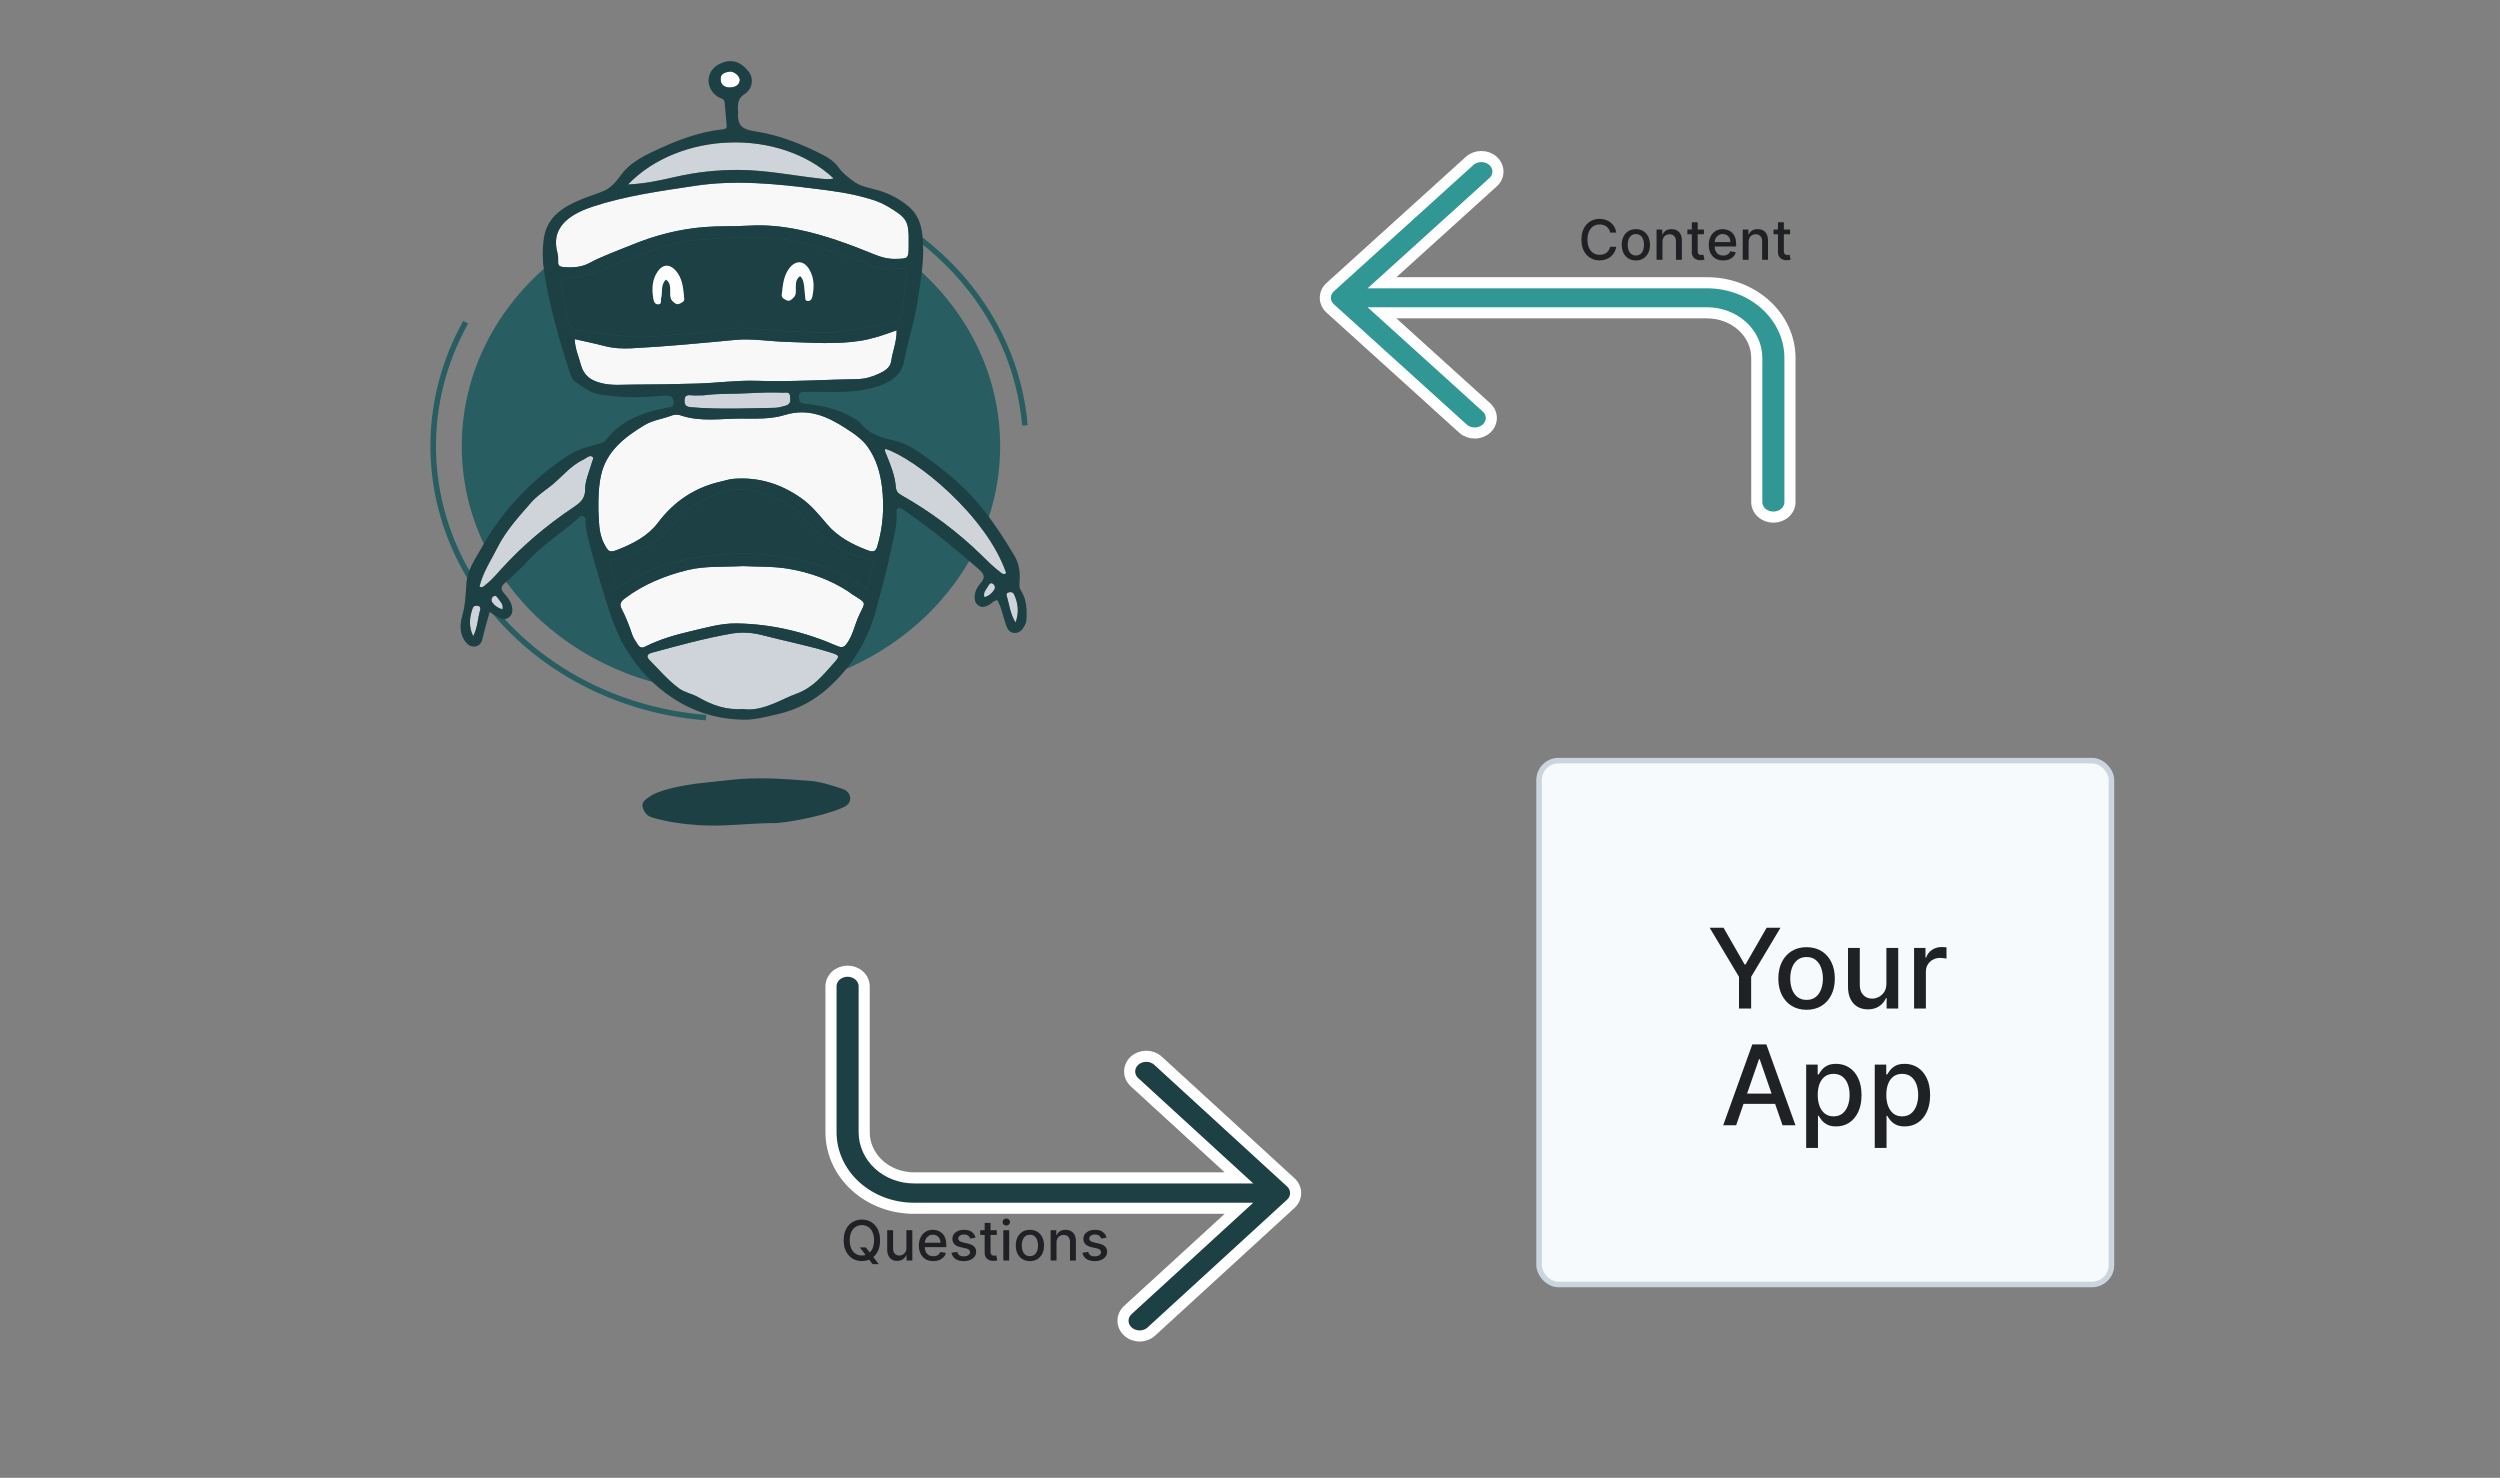
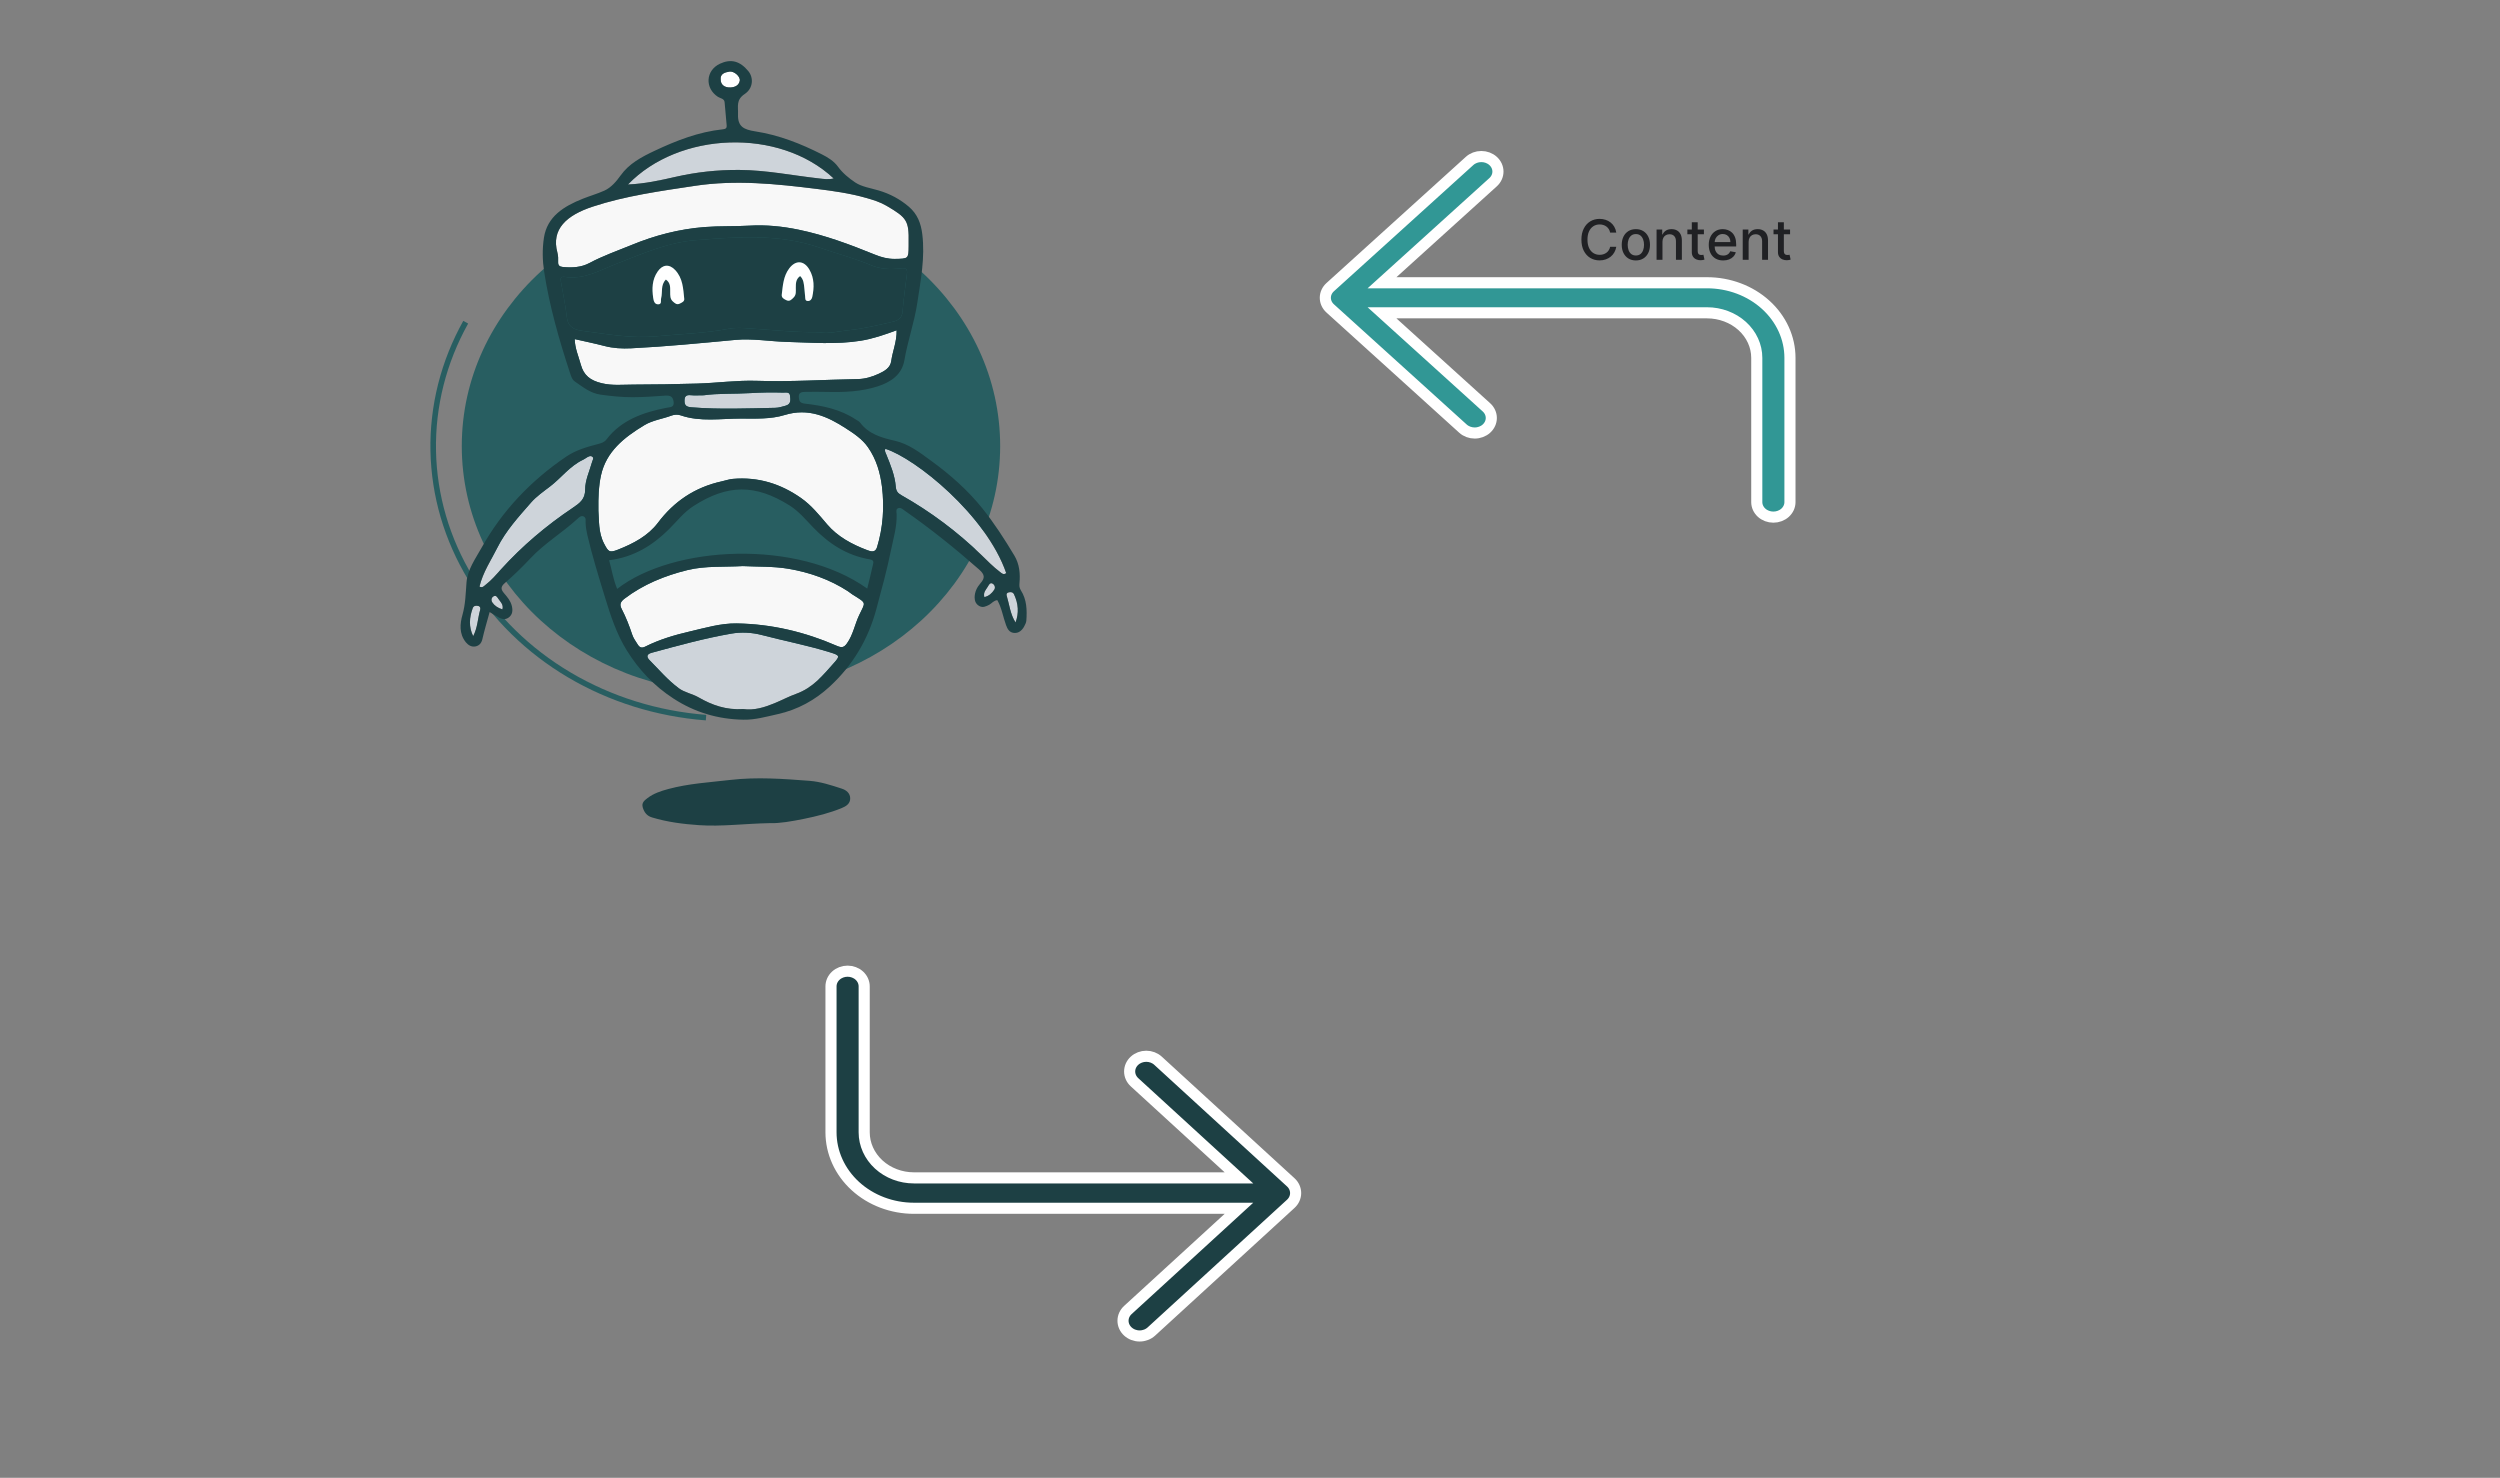
<svg xmlns="http://www.w3.org/2000/svg" width="450" height="266" viewBox="0 0 450 266" fill="none">
  <rect x="0" y="0" width="450" height="266" fill="#808080" stroke="none" />
  <path fill-rule="evenodd" clip-rule="evenodd" d="M152.567 174.812C151.774 174.812 151.015 175.1 150.455 175.613C149.895 176.126 149.58 176.822 149.58 177.547V203.811C149.58 205.607 149.966 207.386 150.717 209.045C151.467 210.705 152.567 212.213 153.954 213.483C156.754 216.048 160.553 217.49 164.514 217.49H223.012L203.019 235.797C202.458 236.311 202.143 237.008 202.143 237.734C202.143 238.461 202.458 239.158 203.019 239.671C203.579 240.185 204.34 240.474 205.133 240.474C205.926 240.474 206.687 240.185 207.248 239.671L232.336 216.691C232.615 216.437 232.835 216.135 232.986 215.802C233.136 215.47 233.214 215.114 233.214 214.754C233.214 214.394 233.136 214.038 232.986 213.705C232.835 213.373 232.615 213.071 232.336 212.817L208.442 190.931C207.882 190.417 207.121 190.128 206.328 190.128C205.535 190.128 204.774 190.417 204.213 190.931C203.652 191.444 203.337 192.141 203.337 192.868C203.337 193.594 203.652 194.291 204.213 194.805L223.012 212.018H164.514C162.137 212.018 159.858 211.153 158.178 209.614C156.497 208.075 155.553 205.987 155.553 203.811V177.547C155.553 176.822 155.239 176.126 154.679 175.613C154.118 175.1 153.359 174.812 152.567 174.812V174.812Z" fill="#1D4044" stroke="white" stroke-width="2" />
  <path fill-rule="evenodd" clip-rule="evenodd" d="M319.206 93.084C319.998 93.084 320.758 92.799 321.318 92.292C321.878 91.785 322.193 91.097 322.193 90.38L322.193 64.418C322.193 62.642 321.807 60.884 321.056 59.244C320.306 57.603 319.206 56.112 317.819 54.857C315.018 52.321 311.22 50.896 307.259 50.896L248.761 50.896L268.754 32.799C269.315 32.291 269.63 31.602 269.63 30.884C269.63 30.166 269.315 29.477 268.754 28.97C268.193 28.462 267.433 28.177 266.64 28.177C265.846 28.177 265.086 28.462 264.525 28.97L239.436 51.686C239.158 51.937 238.937 52.236 238.787 52.564C238.636 52.893 238.559 53.245 238.559 53.601C238.559 53.956 238.636 54.309 238.787 54.637C238.937 54.966 239.158 55.264 239.436 55.515L263.33 77.15C263.891 77.658 264.652 77.943 265.445 77.943C266.238 77.943 266.999 77.658 267.559 77.15C268.12 76.642 268.435 75.954 268.435 75.235C268.435 74.517 268.12 73.829 267.559 73.321L248.761 56.305L307.259 56.305C309.636 56.305 311.915 57.16 313.595 58.681C315.275 60.203 316.219 62.266 316.219 64.418L316.219 90.38C316.219 91.097 316.534 91.785 317.094 92.292C317.654 92.799 318.414 93.084 319.206 93.084V93.084Z" fill="#319795" stroke="white" stroke-width="2" />
-   <rect x="277.034" y="136.916" width="103.029" height="94.288" rx="3.5" fill="#F7FAFC" stroke="#CBD5E0" />
-   <path d="M307.743 166.997H310.236L314.035 173.609H314.192L317.991 166.997H320.484L315.207 175.832V181.542H313.02V175.832L307.743 166.997ZM325.184 181.763C324.162 181.763 323.269 181.528 322.507 181.06C321.744 180.591 321.153 179.935 320.731 179.092C320.31 178.249 320.099 177.265 320.099 176.138C320.099 175.006 320.31 174.016 320.731 173.169C321.153 172.321 321.744 171.663 322.507 171.194C323.269 170.726 324.162 170.491 325.184 170.491C326.207 170.491 327.099 170.726 327.862 171.194C328.624 171.663 329.216 172.321 329.637 173.169C330.059 174.016 330.269 175.006 330.269 176.138C330.269 177.265 330.059 178.249 329.637 179.092C329.216 179.935 328.624 180.591 327.862 181.06C327.099 181.528 326.207 181.763 325.184 181.763ZM325.191 179.98C325.854 179.98 326.403 179.805 326.839 179.454C327.275 179.104 327.597 178.638 327.805 178.055C328.018 177.473 328.125 176.831 328.125 176.131C328.125 175.435 328.018 174.795 327.805 174.213C327.597 173.626 327.275 173.155 326.839 172.8C326.403 172.444 325.854 172.267 325.191 172.267C324.524 172.267 323.97 172.444 323.529 172.8C323.094 173.155 322.769 173.626 322.556 174.213C322.348 174.795 322.244 175.435 322.244 176.131C322.244 176.831 322.348 177.473 322.556 178.055C322.769 178.638 323.094 179.104 323.529 179.454C323.97 179.805 324.524 179.98 325.191 179.98ZM339.55 177.018V170.633H341.681V181.542H339.593V179.653H339.479C339.228 180.236 338.826 180.721 338.272 181.109C337.723 181.493 337.039 181.685 336.219 181.685C335.519 181.685 334.898 181.531 334.359 181.223C333.824 180.91 333.402 180.449 333.094 179.838C332.791 179.227 332.64 178.472 332.64 177.572V170.633H334.763V177.317C334.763 178.06 334.969 178.652 335.381 179.092C335.793 179.533 336.328 179.753 336.986 179.753C337.384 179.753 337.78 179.653 338.173 179.454C338.57 179.256 338.899 178.955 339.16 178.552C339.425 178.15 339.555 177.639 339.55 177.018ZM344.534 181.542V170.633H346.587V172.366H346.701C346.899 171.779 347.25 171.318 347.752 170.981C348.258 170.64 348.831 170.47 349.47 170.47C349.603 170.47 349.759 170.475 349.939 170.484C350.124 170.494 350.268 170.506 350.372 170.52V172.551C350.287 172.527 350.136 172.501 349.918 172.473C349.7 172.44 349.482 172.423 349.265 172.423C348.763 172.423 348.315 172.53 347.922 172.743C347.534 172.951 347.226 173.242 346.999 173.616C346.772 173.986 346.658 174.407 346.658 174.881V181.542H344.534ZM312.506 202.542H310.176L315.411 187.997H317.946L323.181 202.542H320.851L316.739 190.639H316.625L312.506 202.542ZM312.896 196.846H320.453V198.693H312.896V196.846ZM325.111 206.633V191.633H327.184V193.402H327.362C327.485 193.175 327.663 192.912 327.895 192.614C328.127 192.315 328.449 192.055 328.861 191.832C329.272 191.605 329.817 191.491 330.494 191.491C331.375 191.491 332.161 191.714 332.852 192.159C333.543 192.604 334.085 193.246 334.478 194.084C334.876 194.922 335.075 195.93 335.075 197.109C335.075 198.288 334.879 199.299 334.486 200.142C334.093 200.98 333.553 201.626 332.866 202.081C332.18 202.531 331.396 202.756 330.515 202.756C329.853 202.756 329.31 202.644 328.889 202.422C328.472 202.199 328.146 201.939 327.909 201.64C327.672 201.342 327.49 201.077 327.362 200.845H327.234V206.633H325.111ZM327.192 197.088C327.192 197.855 327.303 198.527 327.525 199.105C327.748 199.683 328.07 200.135 328.491 200.462C328.913 200.783 329.429 200.944 330.04 200.944C330.674 200.944 331.204 200.776 331.63 200.44C332.057 200.099 332.379 199.638 332.596 199.055C332.819 198.473 332.93 197.817 332.93 197.088C332.93 196.368 332.821 195.722 332.603 195.149C332.39 194.576 332.068 194.124 331.638 193.792C331.211 193.461 330.679 193.295 330.04 193.295C329.424 193.295 328.903 193.454 328.477 193.771C328.056 194.088 327.736 194.531 327.518 195.099C327.3 195.667 327.192 196.33 327.192 197.088ZM337.454 206.633V191.633H339.528V193.402H339.706C339.829 193.175 340.006 192.912 340.238 192.614C340.47 192.315 340.792 192.055 341.204 191.832C341.616 191.605 342.161 191.491 342.838 191.491C343.719 191.491 344.505 191.714 345.196 192.159C345.887 192.604 346.429 193.246 346.822 194.084C347.22 194.922 347.419 195.93 347.419 197.109C347.419 198.288 347.222 199.299 346.829 200.142C346.436 200.98 345.897 201.626 345.21 202.081C344.523 202.531 343.74 202.756 342.859 202.756C342.196 202.756 341.654 202.644 341.233 202.422C340.816 202.199 340.489 201.939 340.253 201.64C340.016 201.342 339.834 201.077 339.706 200.845H339.578V206.633H337.454ZM339.535 197.088C339.535 197.855 339.647 198.527 339.869 199.105C340.092 199.683 340.414 200.135 340.835 200.462C341.256 200.783 341.772 200.944 342.383 200.944C343.018 200.944 343.548 200.776 343.974 200.44C344.4 200.099 344.722 199.638 344.94 199.055C345.163 198.473 345.274 197.817 345.274 197.088C345.274 196.368 345.165 195.722 344.947 195.149C344.734 194.576 344.412 194.124 343.981 193.792C343.555 193.461 343.022 193.295 342.383 193.295C341.768 193.295 341.247 193.454 340.821 193.771C340.399 194.088 340.08 194.531 339.862 195.099C339.644 195.667 339.535 196.33 339.535 197.088Z" fill="#202124" />
  <ellipse cx="131.575" cy="80.29" rx="44.383" ry="48.455" transform="rotate(-90 131.575 80.29)" fill="#285E61" />
  <path d="M127.086 129.171C118.315 128.497 109.862 125.856 102.473 121.484C95.085 117.112 88.989 111.145 84.719 104.112C80.45 97.079 78.138 89.196 77.982 81.156C77.827 73.117 79.834 65.164 83.828 57.998" stroke="#285E61" />
-   <path d="M144.147 33.107C155.03 35.535 164.789 41.053 172.031 48.861C179.272 56.668 183.628 66.368 184.482 76.574" stroke="#285E61" />
  <path d="M118.03 60.539C122.37 60.129 126.746 60.01 131.037 59.2C131.965 59.025 132.913 58.995 133.882 59.051C138.307 59.297 142.712 59.857 147.479 59.801C149.03 60.151 150.853 59.626 152.681 59.447C155.417 59.178 158.087 58.514 160.754 57.899C161.743 57.672 162.37 57.157 162.459 56.094C162.651 53.842 162.94 51.594 163.241 49.349C163.359 48.473 163.156 48.167 162.101 48.301C160.306 48.529 158.519 48.465 156.809 47.742C153.813 46.474 150.63 45.654 147.552 44.584C140.257 42.044 132.726 42.63 125.219 43.23C120.114 43.64 115.535 45.71 110.894 47.507C107.918 48.659 105.134 50.382 101.653 49.841C100.867 49.718 100.863 50.147 100.957 50.684C101.336 52.817 101.792 54.942 102.028 57.09C102.211 58.749 103.212 59.346 104.832 59.551C109.213 60.114 113.548 60.964 118.03 60.539ZM140.713 53.022C140.912 51.396 140.998 49.729 142.048 48.324C143.208 46.772 144.715 46.865 145.679 48.521C146.595 50.091 146.563 51.776 146.2 53.465C146.127 53.801 145.883 54.189 145.431 54.185C144.857 54.181 144.959 53.704 144.918 53.372C144.853 52.865 144.829 52.354 144.772 51.847C144.69 51.098 144.662 50.333 144.019 49.692C143.208 50.281 143.253 51.045 143.241 51.81C143.233 52.414 143.359 53.063 142.834 53.57C142.488 53.906 142.142 54.327 141.56 54.047C141.132 53.835 140.64 53.615 140.713 53.022ZM118.376 48.875C119.251 47.6 120.444 47.466 121.515 48.592C122.927 50.076 122.972 51.974 123.164 53.801C123.212 54.275 122.699 54.48 122.317 54.666C121.82 54.908 121.49 54.584 121.153 54.297C120.587 53.816 120.644 53.19 120.636 52.574C120.623 51.769 120.737 50.934 119.858 50.315C118.869 51.321 119.3 52.582 119.003 53.682C118.897 54.081 119.186 54.793 118.445 54.778C117.81 54.767 117.656 54.159 117.578 53.626C117.338 51.97 117.367 50.348 118.376 48.875Z" fill="#1D4044" />
  <path d="M156.24 80.508C155.202 79.02 153.659 78.002 152.193 77.063C148.965 74.982 145.509 73.382 141.247 74.702C138.739 75.478 136.008 75.347 133.386 75.344C129.763 75.336 126.075 75.989 122.517 74.762C121.996 74.583 121.385 74.613 120.852 74.814C119.252 75.418 117.493 75.631 116.003 76.526C112.311 78.748 109.128 81.299 108.187 85.546C107.756 87.485 107.683 89.427 107.715 91.941C107.87 93.578 107.654 95.804 108.761 97.899C109.494 99.286 109.669 99.551 111.196 98.954C114.009 97.851 116.655 96.464 118.438 94.092C121.291 90.3 125.033 87.712 129.962 86.635C130.618 86.493 131.261 86.262 131.925 86.202C136.508 85.807 140.538 87.097 144.157 89.625C146.059 90.953 147.447 92.705 148.904 94.405C150.797 96.62 153.358 97.993 156.138 99.04C156.757 99.275 157.559 99.536 157.872 98.496C158.955 94.931 159.203 91.307 158.764 87.649C158.45 85.117 157.766 82.701 156.24 80.508Z" fill="#F8F8F8" />
  <path d="M106.07 47.36C108.509 46.055 111.134 45.145 113.691 44.094C117.859 42.379 122.187 41.238 126.795 40.872C129.498 40.656 132.189 40.775 134.876 40.619C137.876 40.44 140.835 40.745 143.734 41.342C148.509 42.327 153.028 44.027 157.489 45.839C158.641 46.309 159.81 46.622 161.059 46.607C163.53 46.577 163.53 46.562 163.555 44.284C163.559 44.079 163.555 43.87 163.555 43.665C163.624 39.742 163.258 39.198 159.59 37.05C158.426 36.368 157.188 35.987 155.898 35.622C152.991 34.794 149.97 34.369 147.007 34.004C139.732 33.105 132.449 32.333 125.045 33.456C118.841 34.395 112.612 35.249 106.701 37.192C101.955 38.754 99.186 41.267 100.334 45.474C100.481 46.014 100.489 46.6 100.465 47.163C100.44 47.752 100.689 48.002 101.315 48.065C102.976 48.222 104.633 48.129 106.07 47.36Z" fill="#F8F8F8" />
  <path d="M153.45 107.013C153.174 106.838 152.933 106.618 152.657 106.439C149.408 104.325 145.744 103.024 141.885 102.375C139.198 101.924 136.398 102.035 133.707 101.897C130.34 102.091 126.949 101.83 123.758 102.613C119.65 103.624 115.758 105.216 112.416 107.763C111.667 108.333 111.5 108.826 111.903 109.609C112.673 111.096 113.279 112.648 113.8 114.225C114.016 114.874 114.423 115.426 114.79 116.007C115.148 116.578 115.522 116.705 116.153 116.388C118.677 115.116 121.397 114.307 124.169 113.666C126.941 113.02 129.738 112.178 132.587 112.219C138.889 112.312 144.906 113.759 150.601 116.238C151.525 116.641 151.928 116.563 152.473 115.791C153.564 114.244 153.858 112.431 154.631 110.779C155.787 108.289 156.117 108.684 153.45 107.013Z" fill="#F8F8F8" />
  <path d="M136.248 68.548C142.321 68.753 148.379 68.335 154.444 68.231C155.727 68.209 157.005 67.821 158.153 67.291C159.187 66.814 160.258 66.225 160.425 64.994C160.665 63.208 161.442 61.512 161.397 59.45C159.211 60.255 157.095 60.99 154.9 61.337C150.504 62.038 146.054 61.665 141.625 61.542C138.54 61.456 135.417 60.897 132.38 61.18C126.132 61.762 119.895 62.384 113.622 62.694C111.969 62.776 110.386 62.69 108.79 62.272C107.035 61.814 105.256 61.452 103.449 61.038C103.485 62.705 104.145 64.137 104.548 65.625C105.069 67.552 106.233 68.488 108.342 68.988C110.247 69.443 112.112 69.23 114.017 69.227C117.835 69.223 121.654 69.152 125.472 69.044C129.067 68.943 132.645 68.425 136.248 68.548Z" fill="#F8F8F8" />
-   <path d="M156.577 100.685C152.351 99.976 149.123 97.791 146.339 94.897C145.012 93.518 143.799 92.026 142.093 90.96C135.942 87.115 130.959 87.145 124.845 91.072C123.066 92.216 121.844 93.835 120.403 95.263C117.472 98.168 114.085 100.286 109.64 100.838C110.124 102.512 110.352 104.238 111.089 105.994C121.173 98.164 143.562 96.982 156.101 105.942C156.451 104.503 156.809 103.116 157.11 101.718C157.196 101.315 157.424 100.826 156.577 100.685Z" fill="#1D4044" />
  <path d="M149.445 117.432C145.402 116.172 141.221 115.374 137.126 114.304C135.323 113.834 133.422 113.744 131.626 114.054C126.774 114.896 122.044 116.209 117.309 117.495C116.32 117.764 116.381 118.286 116.931 118.841C118.628 120.549 120.167 122.391 122.149 123.86C123.228 124.662 124.608 124.871 125.728 125.516C128.17 126.929 130.727 127.832 133.78 127.63C135.754 127.917 137.643 127.321 139.516 126.538C140.782 126.008 142.019 125.348 143.269 124.905C146.367 123.801 148.15 121.519 150.096 119.352C151.24 118.077 151.15 117.965 149.445 117.432Z" fill="#CED4DA" />
  <path d="M133.036 30.59C137.9 30.616 142.623 31.585 147.41 32.118C148.265 32.212 149.116 32.353 150.064 32.122C140.245 22.931 122.203 23.68 113.032 33.211C116.134 33.069 118.857 32.458 121.556 31.843C125.338 30.977 129.136 30.567 133.036 30.59Z" fill="#CED4DA" />
  <path d="M159.366 80.782C159.179 81.159 159.394 81.468 159.529 81.804C160.29 83.683 161.076 85.578 161.234 87.584C161.295 88.374 161.572 88.754 162.248 89.135C167.569 92.14 172.356 95.746 176.651 99.9C177.729 100.944 178.768 102.025 179.985 102.939C180.31 103.185 180.636 103.547 181.112 103.155C177.51 92.688 164.756 82.486 159.366 80.782Z" fill="#CED4DA" />
  <path d="M106.583 82.18C106.245 81.964 105.834 82.21 105.504 82.426C105.321 82.545 105.138 82.668 104.938 82.765C102.533 83.91 101.051 86.006 99.032 87.549C97.827 88.47 96.54 89.365 95.571 90.477C93.341 93.031 91.041 95.544 89.522 98.576C88.362 100.887 86.9 103.076 86.306 105.597C86.86 105.858 87.088 105.507 87.377 105.287C88.46 104.456 89.323 103.438 90.218 102.45C94 98.281 98.311 94.619 103.078 91.424C104.36 90.562 105.337 89.858 105.329 88.112C105.321 86.468 106.107 84.816 106.571 83.172C106.669 82.821 106.966 82.426 106.583 82.18Z" fill="#CED4DA" />
  <path d="M140.924 70.671C138.966 70.607 136.979 70.645 135.066 70.76C132.164 70.936 129.249 70.783 126.664 71.152C125.691 71.152 125.011 71.212 124.348 71.137C123.379 71.032 123.2 71.465 123.212 72.222C123.224 73.02 123.627 73.247 124.449 73.314C129.493 73.728 134.537 73.508 139.581 73.408C140.183 73.397 140.79 73.192 141.384 73.035C142.434 72.759 142.284 71.961 142.21 71.252C142.133 70.473 141.478 70.689 140.924 70.671Z" fill="#CED4DA" />
  <path d="M133.162 14.52C133.293 13.786 132.149 12.757 131.294 12.891C130.471 13.021 129.604 13.282 129.727 14.341C129.731 15.221 130.398 15.788 131.481 15.74C132.328 15.702 133.016 15.348 133.162 14.52Z" fill="white" />
  <path d="M181.543 106.626C181.193 106.712 181.128 106.977 181.205 107.23C181.698 108.837 181.84 110.538 182.797 112.044C183.44 110.318 183.302 108.636 182.528 106.988C182.341 106.581 181.966 106.522 181.543 106.626Z" fill="#CED4DA" />
  <path d="M86.038 109.057C85.606 108.967 85.24 109.061 85.085 109.478C84.475 111.16 84.352 112.834 85.171 114.508C85.969 113.002 85.985 111.346 86.424 109.788C86.506 109.486 86.481 109.15 86.038 109.057Z" fill="#CED4DA" />
  <path d="M177.851 105.527C177.534 106.09 176.931 106.574 177.184 107.484C178.022 107.283 178.556 106.768 178.955 106.164C179.203 105.791 179.073 105.307 178.698 105.072C178.234 104.781 178.006 105.254 177.851 105.527Z" fill="#CED4DA" />
  <path d="M88.843 107.336C88.411 107.579 88.379 108.086 88.619 108.44C89.005 109.007 89.579 109.424 90.434 109.689C90.674 108.824 90.084 108.343 89.714 107.802C89.526 107.53 89.307 107.075 88.843 107.336Z" fill="#CED4DA" />
  <path d="M183.506 104.956C183.66 103.241 183.506 101.54 182.582 99.997C180.831 97.077 179.003 94.225 176.834 91.517C174.163 88.188 170.996 85.402 167.511 82.874C165.541 81.442 163.583 79.906 161.051 79.332C158.625 78.784 156.325 78.101 154.826 76.073C154.647 75.83 154.305 75.689 154.033 75.506C151.301 73.69 148.134 73.019 144.873 72.653C143.929 72.549 143.823 72.113 143.786 71.43C143.746 70.692 144.246 70.554 144.853 70.543C146.192 70.524 147.532 70.509 148.871 70.547C151.973 70.629 155.103 70.48 158.002 69.54C160.314 68.79 162.341 67.474 162.793 64.834C163.379 61.385 164.58 58.048 165.105 54.572C165.732 50.441 166.53 46.339 166.009 42.137C165.773 40.232 165.154 38.539 163.583 37.2C161.999 35.85 160.188 34.877 158.124 34.273C156.695 33.852 155.087 33.613 153.927 32.834C152.799 32.073 151.663 31.148 150.845 30.015C150.108 28.997 149.054 28.348 147.898 27.762C144.145 25.861 140.224 24.313 135.991 23.653C133.902 23.329 132.762 22.822 132.844 20.558C132.897 19.145 132.449 17.985 134.053 16.915C135.592 15.886 135.669 13.981 134.7 12.806C133.194 10.975 131.566 10.55 129.595 11.468C127.002 12.68 126.831 15.883 129.241 17.441C129.665 17.713 130.373 17.732 130.43 18.414C130.544 19.802 130.666 21.189 130.8 22.572C130.845 23.019 130.654 23.217 130.157 23.269C125.732 23.732 121.714 25.316 117.81 27.155C115.465 28.258 113.21 29.463 111.696 31.599C110.951 32.651 109.978 33.781 108.801 34.306C107.584 34.855 106.204 35.257 104.93 35.761C101.474 37.129 98.49 38.986 97.908 42.789C97.598 44.829 97.639 46.91 97.948 48.912C98.897 55.087 100.623 61.113 102.585 67.083C102.785 67.69 102.956 68.324 103.505 68.697C104.938 69.659 106.249 70.789 108.158 71.046C110.047 71.3 111.936 71.505 113.837 71.498C115.799 71.49 117.765 71.367 119.724 71.214C120.721 71.136 121.14 71.438 121.254 72.351C121.376 73.328 120.668 73.269 120.013 73.395C115.73 74.22 111.806 75.633 109.176 79.086C108.785 79.597 108.268 79.764 107.645 79.925C105.638 80.447 103.64 81.028 101.938 82.18C95.473 86.562 90.352 92.017 86.693 98.576C85.577 100.578 84.148 102.525 83.969 104.848C83.819 106.806 83.794 108.73 83.24 110.683C82.797 112.246 82.609 114.065 83.847 115.602C84.287 116.146 84.881 116.485 85.569 116.359C86.249 116.232 86.66 115.773 86.823 115.061C87.185 113.458 87.67 111.877 88.134 110.169C88.63 110.467 89.001 110.68 89.363 110.903C90.043 111.321 90.772 111.713 91.533 111.176C92.278 110.646 92.327 109.882 92.127 109.061C91.911 108.163 91.325 107.477 90.739 106.791C90.181 106.138 90.047 105.661 90.849 104.967C92.481 103.558 94.024 102.051 95.486 100.493C97.993 97.819 101.217 95.88 103.92 93.412C104.197 93.158 104.588 92.726 105.081 92.975C105.537 93.207 105.39 93.706 105.406 94.109C105.435 94.829 105.541 95.526 105.708 96.238C106.587 100.019 107.743 103.737 108.879 107.454C109.892 110.766 110.971 114.103 112.836 117.097C114.952 120.498 117.684 123.443 121.246 125.752C125.052 128.216 129.196 129.465 133.825 129.547C135.95 129.585 137.928 128.999 139.952 128.556C143.619 127.746 146.73 125.994 149.323 123.607C153.56 119.711 156.296 115.016 157.745 109.624C158.686 106.127 159.646 102.637 160.363 99.102C160.802 96.939 161.474 94.791 161.393 92.55C161.381 92.166 161.189 91.614 161.723 91.454C162.154 91.324 162.549 91.715 162.899 91.957C167.589 95.228 172.001 98.785 176.251 102.525C177.289 103.438 177.302 104.061 176.496 104.971C175.844 105.709 175.445 106.563 175.433 107.525C175.425 108.178 175.665 108.759 176.3 109.099C176.919 109.431 177.489 109.151 178.043 108.868C178.523 108.621 178.812 108.111 179.516 108.025C180.322 109.434 180.538 111.038 181.092 112.533C181.356 113.245 181.682 113.816 182.459 113.92C183.335 114.032 183.933 113.491 184.32 112.82C184.527 112.462 184.719 112.056 184.747 111.664C184.873 109.796 184.825 107.935 183.758 106.261C183.477 105.817 183.461 105.441 183.506 104.956ZM86.424 109.789C85.984 111.351 85.968 113.003 85.17 114.509C84.352 112.835 84.474 111.161 85.085 109.479C85.235 109.061 85.606 108.968 86.037 109.058C86.481 109.151 86.505 109.487 86.424 109.789ZM90.434 109.688C89.575 109.423 89.005 109.006 88.618 108.439C88.378 108.084 88.41 107.581 88.842 107.335C89.306 107.074 89.526 107.529 89.713 107.797C90.084 108.338 90.678 108.819 90.434 109.688ZM106.571 83.169C106.106 84.813 105.321 86.461 105.329 88.109C105.337 89.851 104.36 90.559 103.078 91.421C98.311 94.616 94 98.278 90.218 102.447C89.322 103.435 88.459 104.453 87.376 105.284C87.088 105.508 86.859 105.855 86.306 105.594C86.9 103.073 88.362 100.888 89.522 98.572C91.044 95.541 93.34 93.028 95.571 90.473C96.54 89.362 97.826 88.471 99.031 87.546C101.05 86.003 102.536 83.907 104.938 82.762C105.138 82.669 105.321 82.542 105.504 82.423C105.834 82.21 106.245 81.96 106.583 82.177C106.965 82.427 106.668 82.822 106.571 83.169ZM129.722 14.342C129.603 13.284 130.471 13.023 131.289 12.892C132.14 12.754 133.284 13.787 133.157 14.521C133.011 15.349 132.327 15.704 131.476 15.741C130.393 15.789 129.726 15.223 129.722 14.342ZM150.064 32.121C149.111 32.353 148.26 32.215 147.409 32.118C142.622 31.584 137.9 30.615 133.035 30.589C129.135 30.567 125.341 30.977 121.559 31.842C118.86 32.457 116.133 33.069 113.035 33.21C122.203 23.679 140.245 22.93 150.064 32.121ZM100.464 47.16C100.485 46.597 100.481 46.011 100.334 45.471C99.186 41.264 101.958 38.748 106.701 37.189C112.612 35.246 118.836 34.392 125.044 33.453C132.453 32.33 139.732 33.102 147.006 34.001C149.974 34.366 152.995 34.791 155.897 35.619C157.188 35.988 158.429 36.368 159.589 37.047C163.257 39.195 163.624 39.739 163.554 43.662C163.554 43.867 163.554 44.076 163.554 44.281C163.53 46.559 163.53 46.574 161.059 46.604C159.809 46.619 158.641 46.306 157.489 45.836C153.027 44.024 148.504 42.323 143.733 41.339C140.835 40.739 137.875 40.437 134.875 40.616C132.188 40.776 129.498 40.653 126.795 40.869C122.186 41.238 117.859 42.376 113.69 44.091C111.134 45.142 108.508 46.052 106.07 47.357C104.633 48.125 102.976 48.219 101.319 48.058C100.688 47.999 100.44 47.745 100.464 47.16ZM102.032 57.093C101.795 54.945 101.34 52.82 100.961 50.687C100.867 50.154 100.871 49.725 101.657 49.844C105.138 50.385 107.922 48.662 110.898 47.51C115.539 45.713 120.118 43.643 125.223 43.233C132.73 42.633 140.261 42.044 147.556 44.587C150.633 45.661 153.817 46.477 156.813 47.745C158.523 48.468 160.31 48.532 162.105 48.304C163.16 48.17 163.363 48.476 163.245 49.352C162.944 51.597 162.655 53.842 162.463 56.098C162.374 57.16 161.747 57.671 160.758 57.902C158.091 58.518 155.421 59.178 152.685 59.45C150.857 59.629 149.034 60.158 147.483 59.804C142.716 59.86 138.311 59.301 133.886 59.054C132.917 59.002 131.973 59.028 131.04 59.204C126.746 60.013 122.374 60.132 118.034 60.542C113.552 60.967 109.217 60.117 104.836 59.558C103.216 59.345 102.211 58.749 102.032 57.093ZM114.012 69.227C112.111 69.23 110.242 69.443 108.337 68.988C106.233 68.485 105.068 67.549 104.543 65.625C104.14 64.137 103.485 62.705 103.444 61.038C105.248 61.452 107.031 61.814 108.785 62.273C110.377 62.69 111.964 62.776 113.617 62.694C119.89 62.381 126.131 61.762 132.376 61.18C135.413 60.897 138.535 61.456 141.621 61.542C146.05 61.665 150.499 62.038 154.896 61.337C157.09 60.986 159.207 60.252 161.393 59.45C161.438 61.508 160.66 63.208 160.42 64.995C160.253 66.225 159.182 66.814 158.148 67.291C157 67.821 155.726 68.209 154.44 68.231C148.374 68.339 142.317 68.757 136.243 68.548C132.64 68.425 129.058 68.943 125.459 69.044C121.649 69.152 117.835 69.223 114.012 69.227ZM141.385 73.034C140.794 73.19 140.188 73.395 139.581 73.407C134.537 73.511 129.489 73.727 124.45 73.314C123.627 73.246 123.224 73.019 123.212 72.221C123.2 71.464 123.379 71.028 124.348 71.136C125.012 71.207 125.691 71.151 126.664 71.151C129.249 70.782 132.164 70.934 135.067 70.759C136.984 70.644 138.971 70.606 140.925 70.67C141.478 70.688 142.134 70.472 142.211 71.251C142.284 71.96 142.435 72.754 141.385 73.034ZM150.096 119.353C148.15 121.519 146.367 123.801 143.269 124.905C142.02 125.353 140.782 126.013 139.516 126.538C137.639 127.318 135.75 127.914 133.78 127.631C130.727 127.832 128.171 126.93 125.728 125.517C124.609 124.872 123.233 124.659 122.15 123.861C120.167 122.392 118.633 120.55 116.931 118.842C116.381 118.29 116.32 117.768 117.309 117.496C122.044 116.21 126.774 114.897 131.627 114.054C133.422 113.741 135.327 113.831 137.126 114.304C141.226 115.374 145.407 116.176 149.445 117.433C151.15 117.966 151.24 118.078 150.096 119.353ZM154.623 110.777C153.849 112.429 153.556 114.241 152.465 115.788C151.924 116.56 151.517 116.638 150.593 116.236C144.902 113.756 138.885 112.309 132.579 112.216C129.73 112.175 126.933 113.018 124.161 113.663C121.388 114.308 118.669 115.117 116.145 116.385C115.514 116.702 115.144 116.575 114.781 116.004C114.415 115.423 114.008 114.871 113.792 114.222C113.271 112.645 112.665 111.094 111.895 109.606C111.488 108.823 111.659 108.334 112.408 107.76C115.75 105.21 119.642 103.617 123.75 102.611C126.941 101.828 130.332 102.089 133.699 101.895C136.39 102.033 139.19 101.921 141.877 102.372C145.736 103.021 149.4 104.322 152.649 106.436C152.921 106.615 153.166 106.839 153.442 107.011C156.117 108.685 155.787 108.29 154.623 110.777ZM157.11 101.719C156.809 103.118 156.451 104.505 156.101 105.944C143.562 96.984 121.173 98.17 111.089 106C110.352 104.24 110.124 102.517 109.64 100.843C114.085 100.291 117.472 98.173 120.403 95.269C121.844 93.841 123.066 92.219 124.845 91.077C130.959 87.151 135.942 87.121 142.093 90.966C143.799 92.032 145.012 93.523 146.339 94.903C149.123 97.797 152.355 99.982 156.577 100.69C157.424 100.828 157.196 101.317 157.11 101.719ZM157.867 98.49C157.55 99.531 156.752 99.27 156.133 99.035C153.357 97.987 150.796 96.615 148.899 94.4C147.446 92.7 146.058 90.947 144.153 89.62C140.538 87.095 136.504 85.801 131.92 86.197C131.256 86.252 130.613 86.484 129.958 86.629C125.032 87.707 121.287 90.298 118.433 94.087C116.646 96.458 114.004 97.845 111.191 98.949C109.664 99.546 109.493 99.284 108.757 97.894C107.649 95.798 107.865 93.576 107.71 91.935C107.678 89.422 107.755 87.479 108.183 85.54C109.123 81.293 112.306 78.743 115.999 76.52C117.485 75.625 119.243 75.413 120.847 74.809C121.38 74.607 121.991 74.578 122.512 74.757C126.07 75.987 129.762 75.335 133.381 75.338C136.003 75.342 138.734 75.472 141.242 74.697C145.504 73.381 148.956 74.98 152.189 77.057C153.654 78.001 155.197 79.015 156.235 80.503C157.762 82.695 158.445 85.111 158.755 87.632C159.199 91.301 158.95 94.922 157.867 98.49ZM178.954 106.164C178.555 106.768 178.022 107.283 177.184 107.484C176.931 106.574 177.534 106.093 177.851 105.527C178.006 105.251 178.234 104.781 178.698 105.068C179.072 105.303 179.203 105.791 178.954 106.164ZM179.988 102.942C178.771 102.025 177.733 100.948 176.654 99.903C172.36 95.75 167.568 92.14 162.252 89.138C161.58 88.758 161.303 88.382 161.238 87.587C161.079 85.581 160.294 83.687 159.532 81.808C159.398 81.476 159.182 81.163 159.37 80.786C164.759 82.49 177.509 92.688 181.12 103.159C180.636 103.547 180.314 103.189 179.988 102.942ZM182.797 112.044C181.837 110.538 181.698 108.838 181.206 107.231C181.128 106.977 181.193 106.712 181.543 106.627C181.967 106.522 182.341 106.582 182.529 106.988C183.302 108.636 183.441 110.314 182.797 112.044Z" fill="#1D4044" />
  <path d="M117.354 147.135C120.106 147.967 122.915 148.332 125.829 148.53C129.904 148.81 133.886 148.258 138.653 148.161C140.232 148.232 142.508 147.844 144.739 147.389C147.026 146.923 149.31 146.349 151.472 145.469C152.335 145.118 153.064 144.645 153.035 143.66C153.007 142.765 152.319 142.213 151.533 141.96C149.632 141.341 147.71 140.7 145.691 140.547C140.945 140.185 136.202 139.834 131.431 140.39C127.702 140.823 123.937 141.039 120.305 142.02C118.962 142.381 117.635 142.818 116.54 143.664C115.99 144.089 115.445 144.492 115.697 145.346C115.962 146.222 116.43 146.856 117.354 147.135Z" fill="#1D4044" />
  <path d="M141.564 54.044C142.146 54.323 142.492 53.902 142.838 53.566C143.363 53.059 143.237 52.414 143.245 51.806C143.258 51.042 143.213 50.278 144.023 49.688C144.666 50.326 144.695 51.094 144.776 51.844C144.829 52.351 144.857 52.862 144.923 53.369C144.967 53.701 144.861 54.178 145.435 54.182C145.887 54.185 146.132 53.798 146.205 53.462C146.567 51.773 146.6 50.087 145.684 48.518C144.719 46.862 143.213 46.773 142.053 48.32C141.002 49.726 140.913 51.393 140.717 53.018C140.64 53.615 141.133 53.835 141.564 54.044Z" fill="white" />
  <path d="M118.446 54.779C119.187 54.794 118.898 54.082 119.004 53.683C119.301 52.583 118.865 51.323 119.859 50.316C120.738 50.935 120.624 51.77 120.636 52.576C120.644 53.187 120.587 53.818 121.153 54.298C121.491 54.586 121.821 54.906 122.317 54.668C122.704 54.481 123.217 54.276 123.164 53.803C122.973 51.975 122.928 50.078 121.516 48.593C120.445 47.467 119.252 47.605 118.377 48.877C117.363 50.35 117.335 51.972 117.575 53.631C117.656 54.16 117.807 54.768 118.446 54.779Z" fill="white" />
  <path d="M290.929 41.863H289.821C289.779 41.626 289.699 41.418 289.583 41.238C289.467 41.058 289.325 40.905 289.157 40.78C288.989 40.654 288.801 40.56 288.593 40.496C288.387 40.432 288.168 40.4 287.936 40.4C287.517 40.4 287.141 40.505 286.81 40.716C286.481 40.926 286.22 41.236 286.029 41.643C285.839 42.05 285.745 42.547 285.745 43.134C285.745 43.726 285.839 44.225 286.029 44.633C286.22 45.04 286.482 45.348 286.813 45.556C287.145 45.764 287.518 45.868 287.932 45.868C288.162 45.868 288.38 45.838 288.585 45.776C288.794 45.712 288.982 45.619 289.15 45.496C289.318 45.373 289.46 45.222 289.576 45.045C289.695 44.865 289.776 44.659 289.821 44.427L290.929 44.43C290.87 44.788 290.755 45.117 290.585 45.417C290.417 45.716 290.2 45.974 289.935 46.192C289.672 46.407 289.371 46.574 289.033 46.692C288.694 46.811 288.325 46.87 287.925 46.87C287.295 46.87 286.734 46.721 286.242 46.422C285.749 46.122 285.361 45.692 285.077 45.133C284.795 44.575 284.654 43.908 284.654 43.134C284.654 42.358 284.796 41.691 285.081 41.135C285.365 40.576 285.753 40.148 286.245 39.849C286.738 39.549 287.298 39.398 287.925 39.398C288.311 39.398 288.671 39.454 289.005 39.565C289.341 39.674 289.643 39.835 289.91 40.048C290.178 40.259 290.399 40.517 290.574 40.822C290.749 41.125 290.868 41.472 290.929 41.863ZM294.455 46.881C293.943 46.881 293.497 46.763 293.116 46.529C292.735 46.295 292.439 45.967 292.228 45.545C292.017 45.124 291.912 44.632 291.912 44.068C291.912 43.502 292.017 43.008 292.228 42.584C292.439 42.16 292.735 41.831 293.116 41.596C293.497 41.362 293.943 41.245 294.455 41.245C294.966 41.245 295.412 41.362 295.793 41.596C296.175 41.831 296.47 42.16 296.681 42.584C296.892 43.008 296.997 43.502 296.997 44.068C296.997 44.632 296.892 45.124 296.681 45.545C296.47 45.967 296.175 46.295 295.793 46.529C295.412 46.763 294.966 46.881 294.455 46.881ZM294.458 45.989C294.79 45.989 295.064 45.902 295.282 45.727C295.5 45.551 295.661 45.318 295.765 45.027C295.872 44.736 295.925 44.415 295.925 44.065C295.925 43.717 295.872 43.397 295.765 43.106C295.661 42.812 295.5 42.577 295.282 42.399C295.064 42.221 294.79 42.133 294.458 42.133C294.124 42.133 293.847 42.221 293.627 42.399C293.409 42.577 293.247 42.812 293.141 43.106C293.037 43.397 292.984 43.717 292.984 44.065C292.984 44.415 293.037 44.736 293.141 45.027C293.247 45.318 293.409 45.551 293.627 45.727C293.847 45.902 294.124 45.989 294.458 45.989ZM299.244 43.532V46.77H298.182V41.316H299.202V42.204H299.269C299.395 41.915 299.591 41.683 299.859 41.508C300.128 41.333 300.468 41.245 300.878 41.245C301.249 41.245 301.575 41.323 301.854 41.479C302.134 41.633 302.35 41.863 302.504 42.168C302.658 42.474 302.735 42.851 302.735 43.301V46.77H301.673V43.429C301.673 43.033 301.57 42.725 301.364 42.502C301.158 42.277 300.875 42.165 300.516 42.165C300.269 42.165 300.05 42.218 299.859 42.325C299.669 42.431 299.519 42.587 299.408 42.793C299.299 42.997 299.244 43.243 299.244 43.532ZM306.705 41.316V42.168H303.726V41.316H306.705ZM304.525 40.009H305.587V45.169C305.587 45.375 305.617 45.53 305.679 45.634C305.74 45.736 305.82 45.806 305.917 45.844C306.016 45.879 306.124 45.897 306.24 45.897C306.325 45.897 306.4 45.891 306.464 45.879C306.528 45.867 306.577 45.858 306.613 45.851L306.805 46.728C306.743 46.752 306.655 46.775 306.542 46.799C306.428 46.825 306.286 46.839 306.116 46.842C305.836 46.846 305.576 46.797 305.334 46.692C305.093 46.588 304.898 46.427 304.748 46.209C304.599 45.992 304.525 45.718 304.525 45.389V40.009ZM310.172 46.881C309.635 46.881 309.172 46.766 308.783 46.536C308.398 46.304 308.099 45.979 307.889 45.56C307.68 45.138 307.576 44.645 307.576 44.079C307.576 43.52 307.68 43.028 307.889 42.602C308.099 42.175 308.393 41.843 308.769 41.604C309.148 41.364 309.591 41.245 310.097 41.245C310.405 41.245 310.703 41.296 310.992 41.398C311.281 41.499 311.54 41.659 311.77 41.877C312 42.095 312.181 42.378 312.313 42.726C312.446 43.071 312.512 43.492 312.512 43.986V44.363H308.176V43.567H311.472C311.472 43.288 311.415 43.041 311.301 42.825C311.188 42.607 311.028 42.436 310.822 42.31C310.618 42.185 310.379 42.122 310.104 42.122C309.806 42.122 309.546 42.196 309.323 42.342C309.103 42.487 308.933 42.676 308.812 42.91C308.693 43.142 308.634 43.395 308.634 43.667V44.288C308.634 44.653 308.698 44.963 308.826 45.219C308.956 45.474 309.137 45.67 309.369 45.805C309.601 45.937 309.872 46.004 310.183 46.004C310.384 46.004 310.567 45.975 310.733 45.918C310.899 45.859 311.042 45.772 311.163 45.656C311.283 45.539 311.376 45.396 311.44 45.226L312.445 45.407C312.364 45.703 312.22 45.962 312.011 46.185C311.805 46.405 311.546 46.576 311.234 46.7C310.924 46.82 310.57 46.881 310.172 46.881ZM314.752 43.532V46.77H313.69V41.316H314.709V42.204H314.777C314.902 41.915 315.099 41.683 315.366 41.508C315.636 41.333 315.976 41.245 316.386 41.245C316.757 41.245 317.083 41.323 317.362 41.479C317.641 41.633 317.858 41.863 318.012 42.168C318.166 42.474 318.243 42.851 318.243 43.301V46.77H317.181V43.429C317.181 43.033 317.078 42.725 316.872 42.502C316.666 42.277 316.383 42.165 316.023 42.165C315.777 42.165 315.558 42.218 315.366 42.325C315.177 42.431 315.027 42.587 314.915 42.793C314.806 42.997 314.752 43.243 314.752 43.532ZM322.213 41.316V42.168H319.234V41.316H322.213ZM320.033 40.009H321.094V45.169C321.094 45.375 321.125 45.53 321.187 45.634C321.248 45.736 321.328 45.806 321.425 45.844C321.524 45.879 321.632 45.897 321.748 45.897C321.833 45.897 321.908 45.891 321.971 45.879C322.035 45.867 322.085 45.858 322.121 45.851L322.312 46.728C322.251 46.752 322.163 46.775 322.05 46.799C321.936 46.825 321.794 46.839 321.623 46.842C321.344 46.846 321.084 46.797 320.842 46.692C320.601 46.588 320.405 46.427 320.256 46.209C320.107 45.992 320.033 45.718 320.033 45.389V40.009Z" fill="#202124" />
-   <path d="M154.77 224.534H155.849L156.609 225.524L156.968 225.965L158.179 227.545H157.057L156.247 226.49L155.97 226.107L154.77 224.534ZM158.413 223.255C158.413 224.032 158.271 224.699 157.987 225.258C157.703 225.814 157.314 226.243 156.819 226.544C156.326 226.842 155.766 226.991 155.139 226.991C154.509 226.991 153.947 226.842 153.452 226.544C152.96 226.243 152.572 225.813 152.288 225.255C152.003 224.696 151.861 224.029 151.861 223.255C151.861 222.479 152.003 221.812 152.288 221.256C152.572 220.697 152.96 220.269 153.452 219.97C153.947 219.67 154.509 219.519 155.139 219.519C155.766 219.519 156.326 219.67 156.819 219.97C157.314 220.269 157.703 220.697 157.987 221.256C158.271 221.812 158.413 222.479 158.413 223.255ZM157.327 223.255C157.327 222.663 157.231 222.165 157.039 221.76C156.85 221.353 156.589 221.045 156.258 220.837C155.929 220.626 155.556 220.521 155.139 220.521C154.72 220.521 154.346 220.626 154.017 220.837C153.688 221.045 153.427 221.353 153.236 221.76C153.046 222.165 152.952 222.663 152.952 223.255C152.952 223.847 153.046 224.347 153.236 224.754C153.427 225.159 153.688 225.466 154.017 225.677C154.346 225.885 154.72 225.99 155.139 225.99C155.556 225.99 155.929 225.885 156.258 225.677C156.589 225.466 156.85 225.159 157.039 224.754C157.231 224.347 157.327 223.847 157.327 223.255ZM163.151 224.63V221.437H164.217V226.892H163.173V225.947H163.116C162.99 226.238 162.789 226.481 162.512 226.675C162.238 226.867 161.895 226.963 161.486 226.963C161.135 226.963 160.825 226.886 160.555 226.732C160.288 226.576 160.077 226.345 159.923 226.039C159.772 225.734 159.696 225.356 159.696 224.907V221.437H160.758V224.779C160.758 225.15 160.861 225.446 161.067 225.666C161.273 225.887 161.54 225.997 161.869 225.997C162.068 225.997 162.266 225.947 162.462 225.848C162.661 225.748 162.826 225.598 162.956 225.397C163.089 225.195 163.154 224.94 163.151 224.63ZM167.994 227.002C167.457 227.002 166.994 226.887 166.606 226.657C166.22 226.425 165.922 226.1 165.711 225.681C165.502 225.259 165.398 224.766 165.398 224.2C165.398 223.641 165.502 223.149 165.711 222.723C165.922 222.296 166.215 221.964 166.591 221.725C166.97 221.486 167.413 221.366 167.92 221.366C168.227 221.366 168.526 221.417 168.815 221.519C169.103 221.621 169.363 221.78 169.592 221.998C169.822 222.216 170.003 222.499 170.136 222.847C170.268 223.193 170.334 223.613 170.334 224.108V224.484H165.998V223.688H169.294C169.294 223.409 169.237 223.162 169.123 222.946C169.01 222.728 168.85 222.557 168.644 222.431C168.44 222.306 168.201 222.243 167.927 222.243C167.628 222.243 167.368 222.317 167.145 222.463C166.925 222.608 166.755 222.797 166.634 223.032C166.516 223.264 166.457 223.516 166.457 223.788V224.409C166.457 224.774 166.52 225.084 166.648 225.34C166.779 225.595 166.96 225.791 167.192 225.926C167.424 226.058 167.695 226.125 168.005 226.125C168.206 226.125 168.39 226.096 168.555 226.039C168.721 225.98 168.864 225.893 168.985 225.777C169.106 225.661 169.198 225.517 169.262 225.347L170.267 225.528C170.186 225.824 170.042 226.083 169.834 226.306C169.628 226.526 169.368 226.697 169.056 226.821C168.746 226.941 168.392 227.002 167.994 227.002ZM175.6 222.769L174.637 222.939C174.597 222.816 174.533 222.699 174.446 222.588C174.36 222.476 174.244 222.385 174.098 222.314C173.951 222.243 173.767 222.208 173.547 222.208C173.247 222.208 172.996 222.275 172.794 222.41C172.593 222.543 172.493 222.714 172.493 222.925C172.493 223.107 172.56 223.254 172.695 223.365C172.83 223.477 173.048 223.568 173.348 223.639L174.215 223.838C174.717 223.954 175.091 224.132 175.337 224.374C175.583 224.615 175.706 224.929 175.706 225.315C175.706 225.642 175.612 225.933 175.422 226.188C175.235 226.442 174.974 226.641 174.637 226.785C174.304 226.929 173.917 227.002 173.476 227.002C172.865 227.002 172.367 226.871 171.981 226.611C171.595 226.348 171.359 225.975 171.271 225.492L172.297 225.336C172.361 225.604 172.493 225.806 172.691 225.943C172.89 226.078 173.15 226.146 173.469 226.146C173.817 226.146 174.095 226.074 174.304 225.929C174.512 225.782 174.616 225.604 174.616 225.393C174.616 225.223 174.552 225.079 174.424 224.963C174.299 224.847 174.106 224.76 173.846 224.701L172.922 224.498C172.413 224.382 172.037 224.197 171.793 223.944C171.552 223.691 171.431 223.37 171.431 222.982C171.431 222.66 171.521 222.378 171.701 222.137C171.881 221.895 172.129 221.707 172.446 221.572C172.764 221.435 173.127 221.366 173.537 221.366C174.126 221.366 174.59 221.494 174.929 221.75C175.267 222.003 175.491 222.343 175.6 222.769ZM179.42 221.437V222.289H176.441V221.437H179.42ZM177.24 220.13H178.301V225.29C178.301 225.496 178.332 225.651 178.394 225.755C178.455 225.857 178.535 225.927 178.632 225.965C178.731 226 178.839 226.018 178.955 226.018C179.04 226.018 179.115 226.012 179.179 226C179.242 225.988 179.292 225.979 179.328 225.972L179.519 226.849C179.458 226.873 179.37 226.896 179.257 226.92C179.143 226.946 179.001 226.96 178.83 226.963C178.551 226.967 178.291 226.918 178.049 226.813C177.808 226.709 177.612 226.548 177.463 226.331C177.314 226.113 177.24 225.839 177.24 225.51V220.13ZM180.595 226.892V221.437H181.656V226.892H180.595ZM181.131 220.595C180.946 220.595 180.787 220.534 180.655 220.411C180.525 220.285 180.46 220.136 180.46 219.963C180.46 219.788 180.525 219.639 180.655 219.516C180.787 219.39 180.946 219.328 181.131 219.328C181.315 219.328 181.473 219.39 181.603 219.516C181.736 219.639 181.802 219.788 181.802 219.963C181.802 220.136 181.736 220.285 181.603 220.411C181.473 220.534 181.315 220.595 181.131 220.595ZM185.382 227.002C184.871 227.002 184.425 226.884 184.044 226.65C183.662 226.416 183.366 226.088 183.156 225.666C182.945 225.245 182.84 224.753 182.84 224.189C182.84 223.623 182.945 223.129 183.156 222.705C183.366 222.281 183.662 221.952 184.044 221.718C184.425 221.483 184.871 221.366 185.382 221.366C185.894 221.366 186.34 221.483 186.721 221.718C187.102 221.952 187.398 222.281 187.609 222.705C187.82 223.129 187.925 223.623 187.925 224.189C187.925 224.753 187.82 225.245 187.609 225.666C187.398 226.088 187.102 226.416 186.721 226.65C186.34 226.884 185.894 227.002 185.382 227.002ZM185.386 226.11C185.717 226.11 185.992 226.023 186.21 225.848C186.428 225.672 186.589 225.439 186.693 225.148C186.799 224.857 186.853 224.536 186.853 224.186C186.853 223.838 186.799 223.518 186.693 223.227C186.589 222.933 186.428 222.698 186.21 222.52C185.992 222.343 185.717 222.254 185.386 222.254C185.052 222.254 184.775 222.343 184.555 222.52C184.337 222.698 184.175 222.933 184.068 223.227C183.964 223.518 183.912 223.838 183.912 224.186C183.912 224.536 183.964 224.857 184.068 225.148C184.175 225.439 184.337 225.672 184.555 225.848C184.775 226.023 185.052 226.11 185.386 226.11ZM190.172 223.653V226.892H189.11V221.437H190.129V222.325H190.197C190.322 222.036 190.519 221.804 190.786 221.629C191.056 221.454 191.396 221.366 191.805 221.366C192.177 221.366 192.503 221.444 192.782 221.6C193.061 221.754 193.278 221.984 193.432 222.289C193.586 222.595 193.663 222.972 193.663 223.422V226.892H192.601V223.55C192.601 223.155 192.498 222.846 192.292 222.623C192.086 222.398 191.803 222.286 191.443 222.286C191.197 222.286 190.978 222.339 190.786 222.446C190.597 222.552 190.447 222.708 190.335 222.914C190.226 223.118 190.172 223.364 190.172 223.653ZM199.174 222.769L198.212 222.939C198.171 222.816 198.108 222.699 198.02 222.588C197.935 222.476 197.819 222.385 197.672 222.314C197.525 222.243 197.342 222.208 197.122 222.208C196.821 222.208 196.57 222.275 196.369 222.41C196.167 222.543 196.067 222.714 196.067 222.925C196.067 223.107 196.134 223.254 196.269 223.365C196.404 223.477 196.622 223.568 196.923 223.639L197.789 223.838C198.291 223.954 198.665 224.132 198.911 224.374C199.157 224.615 199.281 224.929 199.281 225.315C199.281 225.642 199.186 225.933 198.997 226.188C198.809 226.442 198.548 226.641 198.212 226.785C197.878 226.929 197.491 227.002 197.05 227.002C196.44 227.002 195.941 226.871 195.555 226.611C195.17 226.348 194.933 225.975 194.845 225.492L195.872 225.336C195.935 225.604 196.067 225.806 196.266 225.943C196.465 226.078 196.724 226.146 197.043 226.146C197.391 226.146 197.67 226.074 197.878 225.929C198.086 225.782 198.19 225.604 198.19 225.393C198.19 225.223 198.126 225.079 197.999 224.963C197.873 224.847 197.68 224.76 197.42 224.701L196.497 224.498C195.988 224.382 195.611 224.197 195.367 223.944C195.126 223.691 195.005 223.37 195.005 222.982C195.005 222.66 195.095 222.378 195.275 222.137C195.455 221.895 195.703 221.707 196.021 221.572C196.338 221.435 196.701 221.366 197.111 221.366C197.7 221.366 198.164 221.494 198.503 221.75C198.841 222.003 199.065 222.343 199.174 222.769Z" fill="#202124" />
</svg>